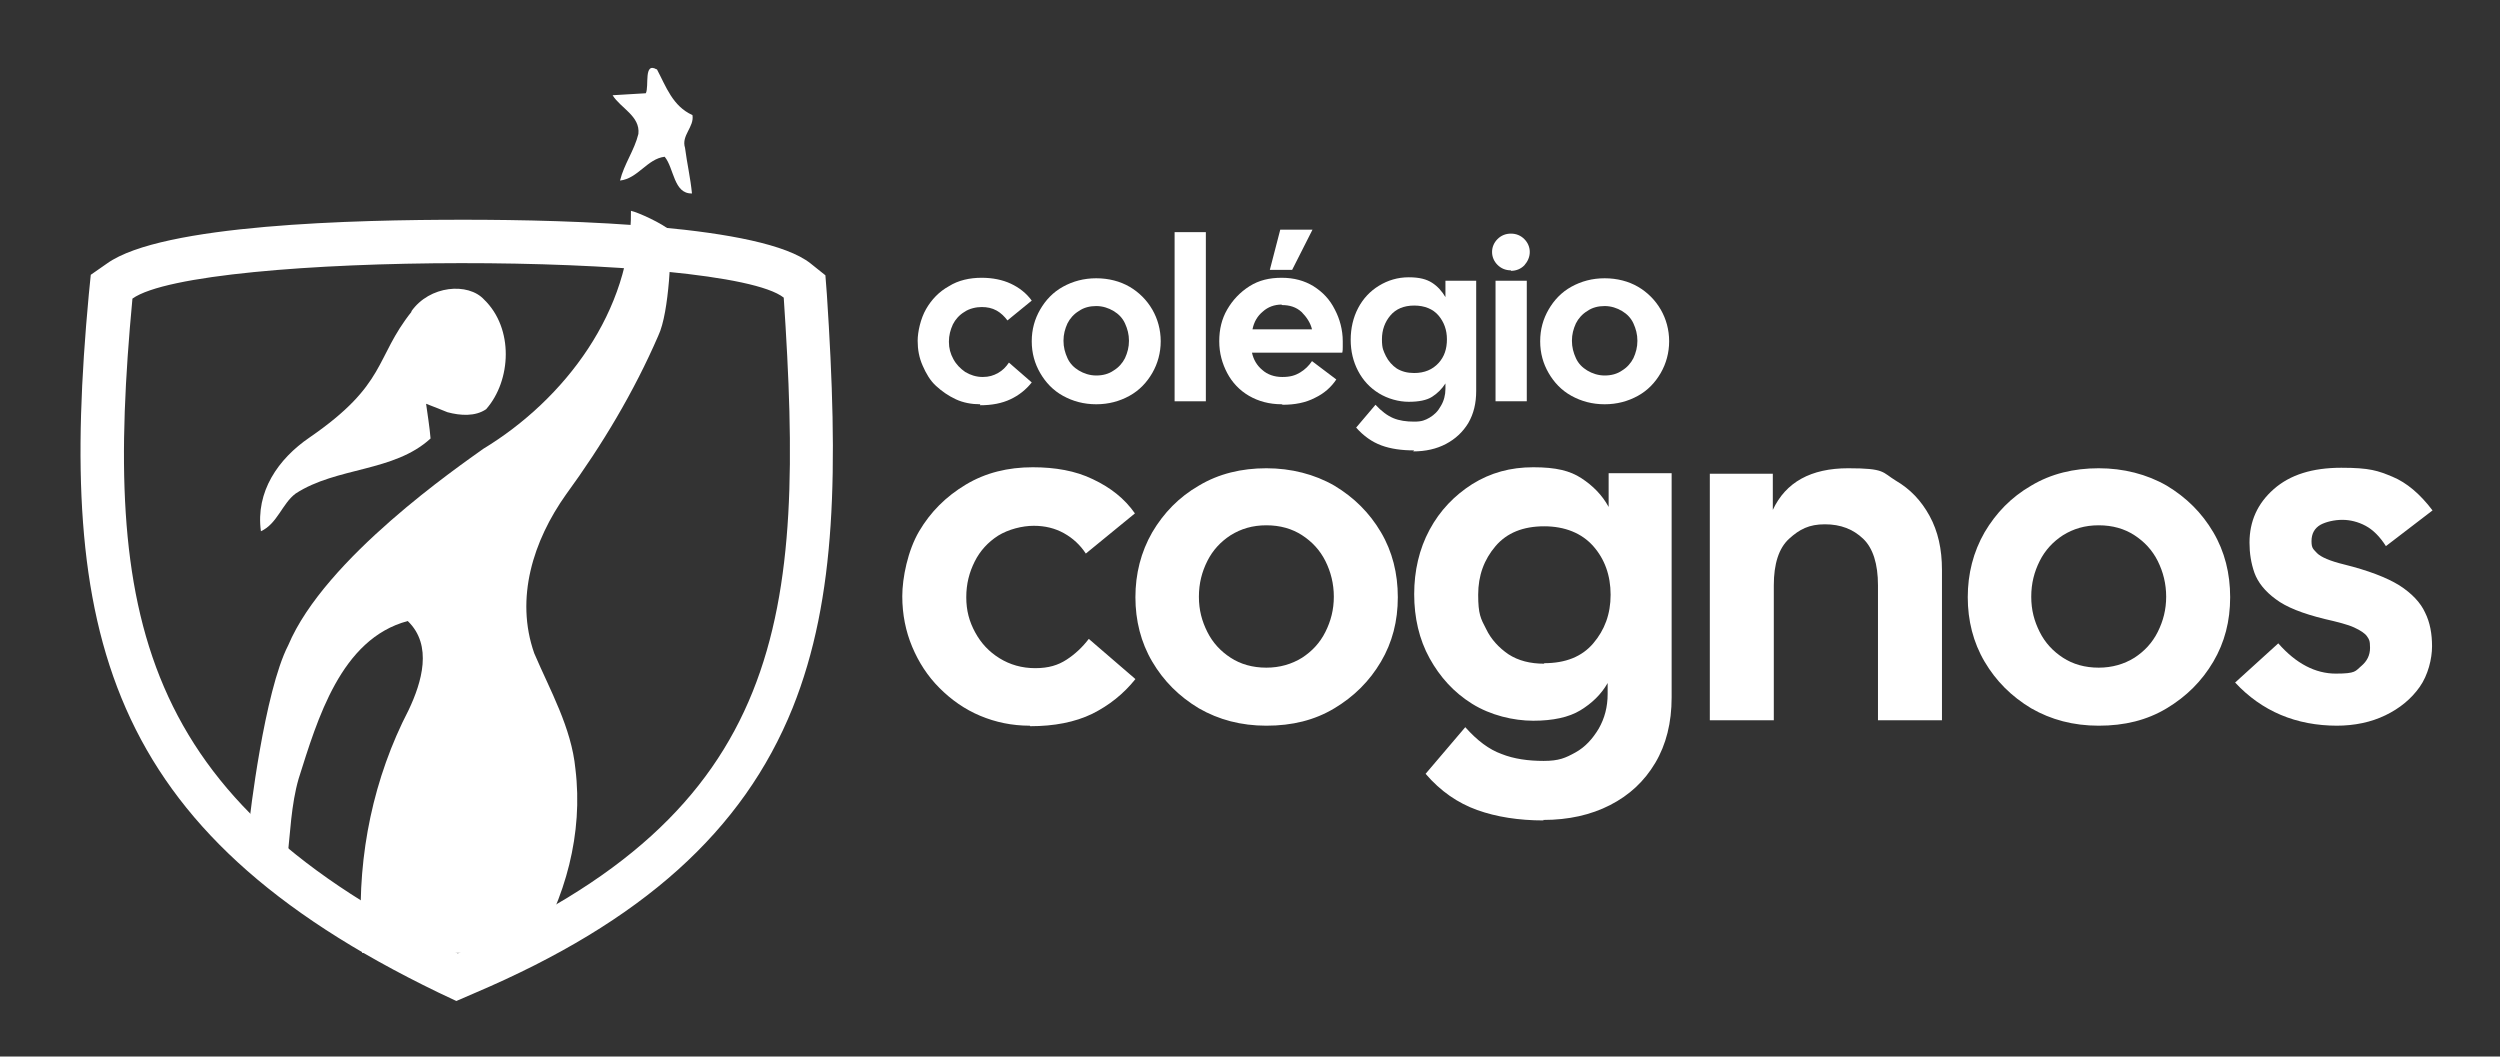
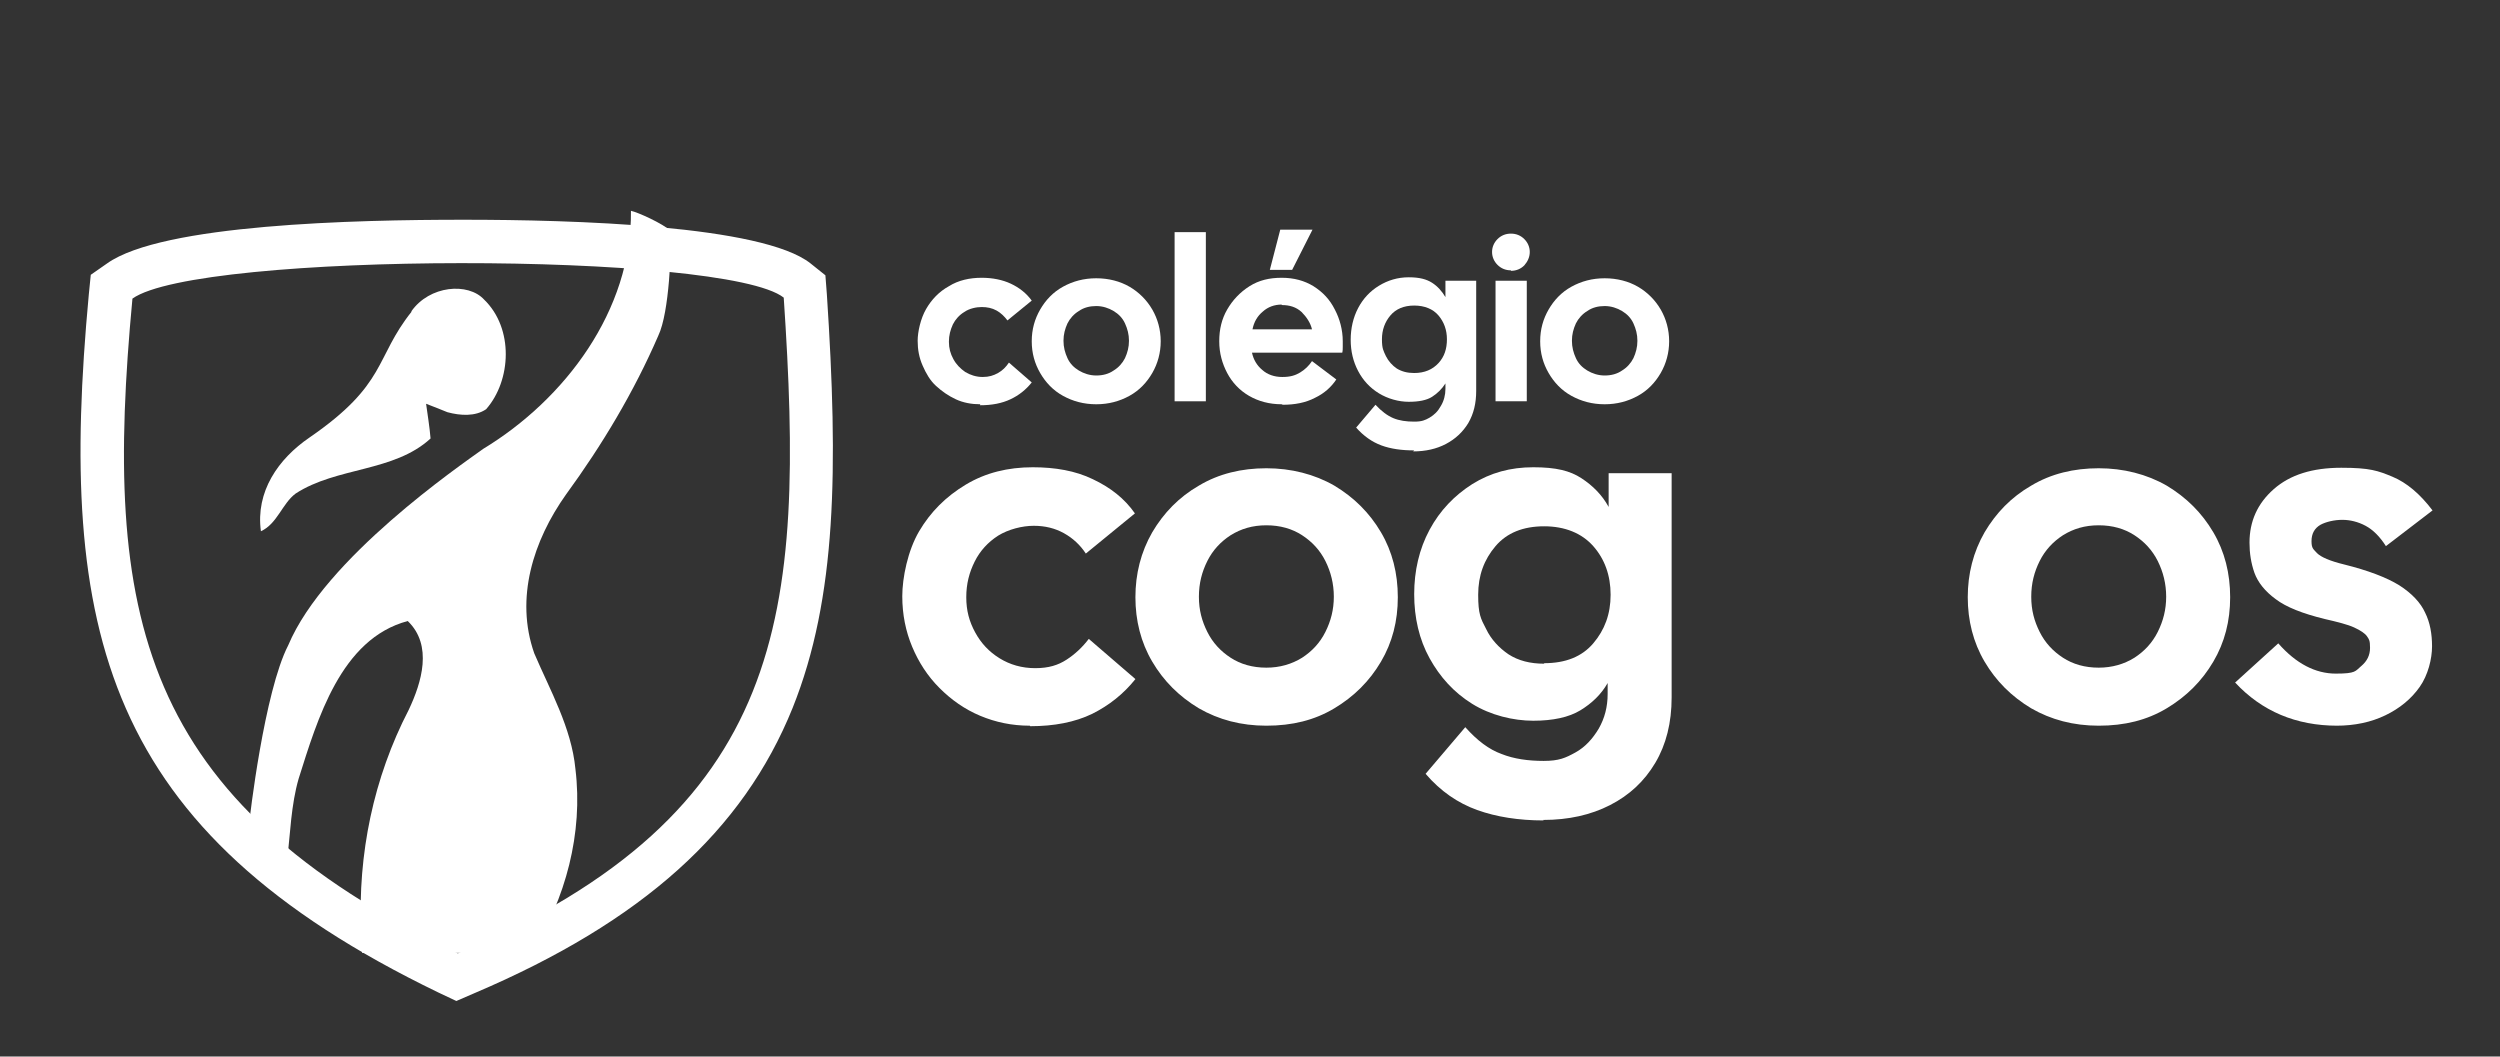
<svg xmlns="http://www.w3.org/2000/svg" id="Camada_1" viewBox="0 0 504 213">
  <rect x="0" y="0" width="504" height="213" fill="#333333" stroke="none" />
  <defs>
    <style> .st0 { fill: #fff; } </style>
  </defs>
  <g>
    <path class="st0" d="M166.7,59.4l-.3-3.9-3-2.4c-9.7-7.7-48-8.8-69.9-8.8s-60.8.9-71.9,8.8l-3.3,2.3-.4,4c-6.3,67.7,2.8,108,70.5,140.7l3.6,1.7,3.7-1.6c33.8-14.4,54.1-32.7,64.1-57.5,8.9-22.2,9.2-48.3,6.9-83.3ZM92.3,192.2C27.8,161.1,20.7,124.1,26.7,60.2c13.3-9.5,119.5-9.5,131.3-.2,4.3,64.1.9,103.7-65.7,132.2Z" />
-     <path class="st0" d="M132.4,14c-2.7-1.6-1.5,3.4-2.2,4.8-2.2.1-4.5.3-6.7.4,1.6,2.6,5.6,4.2,5.2,7.8-.8,3.3-2.9,6.1-3.7,9.4,3.6-.4,5.5-4.4,9-4.8,1.9,2.3,1.8,7.5,5.5,7.4-.3-3.1-1-6.1-1.4-9.2-.8-2.5,1.9-4.2,1.5-6.6-4-1.8-5.3-5.7-7.2-9.3h0Z" />
    <path class="st0" d="M83,62.8c-7.5,9.4-4.9,14.6-20.6,25.4-6.3,4.3-10.9,10.9-9.8,18.9,3.3-1.5,4.3-5.6,7-7.6,8.3-5.4,19.8-4.3,27.2-11.1-.2-2.4-.6-4.8-.9-7,1.1.4,3.3,1.3,4.3,1.7,2.6.7,5.6.9,7.8-.6,5.1-5.8,5.6-16.3-.4-22.1-3.2-3.5-11-2.9-14.7,2.4Z" />
    <path class="st0" d="M132.7,67.7c2.3-4.8,2.6-17.6,2.6-21.1-1.8-1.6-6.7-3.8-8.1-4.1.2,20.1-13.3,38-29.8,48-4.7,3.4-31.9,22-39.3,39.6-4.8,9.3-7.8,34.8-7.9,36.3,1.5,1.8,4,4.4,8.1,7.9-.1-.3-.3-.5-.4-.8.6-5.5.8-11.3,2.3-16.5,3.8-12,8.5-28.2,22-31.8,5.1,4.9,2.8,12.4.2,17.9-7.1,13.7-10.3,29.1-9.6,44.6,0,.8.2,3.7.2,4.4h34.2c6.8-10.9,10.4-24.1,8.8-37.1-.8-8.3-5.1-15.8-8.3-23.3-3.9-11.1-.2-22.7,6.4-32,7.3-10,13.7-20.7,18.6-32Z" />
  </g>
  <g>
    <path class="st0" d="M207.6,146.3c-3.6,0-6.9-.7-10-2-3.1-1.3-5.8-3.2-8.2-5.6-2.4-2.4-4.2-5.2-5.5-8.3-1.3-3.1-2-6.5-2-10.2s1.1-9.2,3.4-13.1c2.3-3.9,5.4-7,9.4-9.4,4-2.4,8.5-3.5,13.5-3.5,4.5,0,8.6.7,12.1,2.4,3.6,1.7,6.4,3.9,8.5,6.9l-9.9,8.1c-1.1-1.7-2.6-3.1-4.4-4.1-1.8-1-3.8-1.5-6.1-1.5s-5.1.7-7.2,2c-2,1.3-3.6,3-4.7,5.2-1.1,2.2-1.7,4.5-1.7,7.2s.6,4.9,1.8,7.1c1.2,2.2,2.8,3.9,4.9,5.2,2.1,1.3,4.5,2,7.2,2s4.6-.6,6.3-1.7c1.7-1.1,3.2-2.5,4.5-4.2l9.4,8.1c-2.4,3-5.3,5.3-8.7,7-3.5,1.7-7.7,2.5-12.5,2.5Z" />
    <path class="st0" d="M255.3,146.3c-5.1,0-9.6-1.2-13.6-3.5-4-2.4-7.1-5.5-9.4-9.4-2.3-3.9-3.4-8.3-3.4-13s1.1-9.1,3.4-13.1c2.3-3.9,5.4-7.1,9.4-9.4,4-2.4,8.6-3.5,13.6-3.5s9.7,1.2,13.7,3.5c4,2.4,7.1,5.5,9.4,9.4,2.3,3.9,3.4,8.3,3.4,13.1s-1.1,9.1-3.4,13c-2.3,3.9-5.4,7-9.4,9.4-4,2.4-8.5,3.5-13.7,3.5ZM255.3,134.6c2.7,0,5.1-.7,7.2-2,2-1.3,3.6-3,4.7-5.2,1.1-2.2,1.7-4.5,1.7-7.1s-.6-5-1.7-7.2c-1.1-2.2-2.7-3.9-4.7-5.2-2-1.3-4.4-2-7.2-2s-5.1.7-7.2,2c-2,1.3-3.6,3-4.7,5.2-1.1,2.2-1.7,4.5-1.7,7.2s.6,4.9,1.7,7.1c1.1,2.2,2.7,3.9,4.7,5.2,2,1.3,4.4,2,7.2,2Z" />
    <path class="st0" d="M311.2,165.4c-5,0-9.5-.7-13.4-2.1-3.9-1.4-7.4-3.8-10.4-7.3l8-9.4c2.4,2.7,4.8,4.5,7.3,5.4,2.5,1,5.4,1.4,8.5,1.4s4.4-.6,6.4-1.7c2-1.1,3.5-2.8,4.7-4.8,1.2-2.1,1.8-4.4,1.8-7v-2.2c-1.3,2.3-3.2,4.1-5.5,5.5-2.3,1.4-5.5,2.1-9.5,2.1s-8.6-1.1-12.3-3.4c-3.7-2.3-6.5-5.4-8.6-9.2-2.1-3.8-3.1-8.2-3.1-12.9s1-9.1,3.1-13c2.1-3.9,5-6.9,8.6-9.2,3.7-2.3,7.7-3.4,12.3-3.4s7.4.7,9.7,2.2c2.3,1.5,4.2,3.4,5.5,5.8v-6.8h12.7v45.2c0,5.1-1.1,9.5-3.3,13.2-2.2,3.7-5.2,6.5-9.1,8.5-3.9,2-8.4,3-13.5,3ZM311.3,133.7c4.3,0,7.6-1.3,9.9-4s3.5-5.9,3.5-9.8-1.2-7.2-3.5-9.8-5.7-4-9.9-4-7.5,1.3-9.8,4c-2.3,2.7-3.5,5.9-3.5,9.8s.5,4.8,1.6,6.9c1,2.1,2.6,3.8,4.5,5.1,2,1.3,4.4,1.9,7.2,1.9Z" />
-     <path class="st0" d="M344.7,145.1v-49.6h12.7v7.3c2.6-5.6,7.7-8.4,15.2-8.4s6.8.8,9.6,2.5c2.9,1.7,5.1,4,6.8,7.1,1.7,3.1,2.5,6.7,2.5,10.9v30.3h-12.9v-27.2c0-4.3-1-7.5-3-9.4-2-1.9-4.5-2.9-7.7-2.9s-5.1,1-7.2,2.9c-2.1,1.9-3.1,5.1-3.1,9.4v27.2h-12.9Z" />
    <path class="st0" d="M423.1,146.3c-5.1,0-9.6-1.2-13.6-3.5-4-2.4-7.1-5.5-9.4-9.4-2.3-3.9-3.4-8.3-3.4-13s1.1-9.1,3.4-13.1c2.3-3.9,5.4-7.1,9.4-9.4,4-2.4,8.6-3.5,13.6-3.5s9.7,1.2,13.7,3.5c4,2.4,7.1,5.5,9.4,9.4,2.3,3.9,3.4,8.3,3.4,13.1s-1.1,9.1-3.4,13c-2.3,3.9-5.4,7-9.4,9.4-4,2.4-8.5,3.5-13.7,3.5ZM423.1,134.6c2.7,0,5.1-.7,7.2-2,2-1.3,3.6-3,4.7-5.2,1.1-2.2,1.7-4.5,1.7-7.1s-.6-5-1.7-7.2c-1.1-2.2-2.7-3.9-4.7-5.2-2-1.3-4.4-2-7.2-2s-5.1.7-7.2,2c-2,1.3-3.6,3-4.7,5.2-1.1,2.2-1.7,4.5-1.7,7.2s.6,4.9,1.7,7.1c1.1,2.2,2.7,3.9,4.7,5.2,2,1.3,4.4,2,7.2,2Z" />
    <path class="st0" d="M471.2,146.3c-8.3,0-15.2-2.9-20.6-8.7l8.7-7.9c3.6,4.1,7.5,6.1,11.6,6.1s3.9-.5,5.1-1.5c1.2-1,1.8-2.2,1.8-3.7s-.2-1.7-.6-2.3c-.4-.6-1.3-1.2-2.6-1.8-1.3-.6-3.3-1.1-5.9-1.7-4.5-1.1-7.8-2.4-9.9-4-2.2-1.6-3.6-3.4-4.3-5.3-.7-2-1-4-1-6.1,0-4.3,1.6-7.9,4.9-10.8,3.3-2.9,7.8-4.3,13.6-4.3s7.4.6,10.3,1.8c2.9,1.2,5.6,3.5,8.1,6.8l-9.4,7.2c-1.2-1.9-2.6-3.3-4.1-4.1-1.5-.8-3.1-1.2-4.7-1.2s-3.3.4-4.4,1c-1.2.7-1.8,1.8-1.8,3.3s.4,1.6,1.1,2.4c.8.8,2.6,1.6,5.5,2.3,4.8,1.2,8.5,2.6,11.1,4.2,2.5,1.6,4.3,3.5,5.2,5.5,1,2,1.4,4.3,1.4,6.8s-.8,5.8-2.5,8.2c-1.7,2.4-4,4.3-6.9,5.7-2.9,1.4-6.2,2.1-9.9,2.1Z" />
  </g>
  <g>
    <path class="st0" d="M197.6,81.5c-1.7,0-3.4-.3-4.9-1-1.5-.7-2.8-1.6-4-2.7s-2-2.5-2.7-4.1-1-3.2-1-5,.6-4.5,1.7-6.4,2.6-3.5,4.6-4.6c1.9-1.2,4.2-1.7,6.6-1.7,2.2,0,4.2.4,5.9,1.2s3.1,1.9,4.2,3.4l-4.9,4c-.6-.8-1.3-1.5-2.2-2-.9-.5-1.9-.7-3-.7s-2.5.3-3.5,1c-1,.6-1.8,1.5-2.3,2.5-.5,1.1-.8,2.2-.8,3.5s.3,2.4.9,3.5c.6,1.1,1.4,1.9,2.4,2.6,1,.6,2.2,1,3.5,1s2.2-.3,3.1-.8,1.6-1.2,2.2-2.1l4.6,4c-1.2,1.5-2.6,2.6-4.3,3.4-1.7.8-3.7,1.2-6.1,1.2Z" />
    <path class="st0" d="M221,81.5c-2.5,0-4.7-.6-6.7-1.7s-3.5-2.7-4.6-4.6c-1.1-1.9-1.7-4-1.7-6.4s.6-4.5,1.7-6.4c1.1-1.9,2.6-3.5,4.6-4.6s4.2-1.7,6.7-1.7,4.8.6,6.7,1.7,3.5,2.7,4.6,4.6c1.1,1.9,1.7,4.1,1.7,6.4s-.6,4.5-1.7,6.4c-1.1,1.9-2.6,3.5-4.6,4.6s-4.2,1.7-6.7,1.7ZM221,75.7c1.3,0,2.5-.3,3.5-1,1-.6,1.8-1.5,2.3-2.5.5-1.1.8-2.2.8-3.5s-.3-2.4-.8-3.5c-.5-1.1-1.3-1.9-2.3-2.5-1-.6-2.2-1-3.5-1s-2.5.3-3.5,1c-1,.6-1.8,1.5-2.3,2.5-.5,1.1-.8,2.2-.8,3.5s.3,2.4.8,3.5c.5,1.1,1.3,1.9,2.3,2.5,1,.6,2.2,1,3.5,1Z" />
    <path class="st0" d="M236.8,80.9v-34.1h6.3v34.1h-6.3Z" />
    <path class="st0" d="M258.4,81.5c-2.5,0-4.7-.6-6.6-1.7s-3.4-2.7-4.4-4.6c-1-1.9-1.6-4-1.6-6.4s.5-4.5,1.6-6.4c1.1-1.9,2.6-3.5,4.5-4.7,1.9-1.2,4-1.7,6.5-1.7s4.6.6,6.4,1.7c1.9,1.2,3.3,2.7,4.3,4.7,1,1.9,1.6,4.1,1.6,6.4s0,.7,0,1.1c0,.4,0,.8-.1,1.2h-18.2c.3,1.4,1,2.6,2.1,3.5,1,.9,2.4,1.4,4,1.4s2.6-.3,3.6-.9c1-.6,1.8-1.4,2.4-2.3l4.9,3.7c-1,1.5-2.4,2.8-4.3,3.7-1.9,1-4.1,1.4-6.5,1.4ZM258.4,61.4c-1.5,0-2.8.5-3.8,1.4-1.1.9-1.8,2.1-2.1,3.6h12c-.3-1.3-1.1-2.5-2.1-3.5-1.1-1-2.4-1.4-4-1.4ZM256,54.4l2.1-8.1h6.5l-4.1,8.1h-4.4Z" />
    <path class="st0" d="M285.1,90.8c-2.5,0-4.7-.3-6.6-1-1.9-.7-3.6-1.9-5.1-3.6l3.9-4.6c1.2,1.3,2.4,2.2,3.6,2.7,1.2.5,2.6.7,4.2.7s2.2-.3,3.1-.8c1-.6,1.7-1.3,2.3-2.4.6-1,.9-2.2.9-3.4v-1.1c-.7,1.1-1.6,2-2.7,2.7-1.1.7-2.7,1-4.7,1s-4.2-.6-6-1.7c-1.8-1.1-3.2-2.6-4.2-4.5-1-1.9-1.5-4-1.5-6.3s.5-4.5,1.5-6.4c1-1.9,2.4-3.4,4.2-4.5,1.8-1.1,3.8-1.7,6-1.7s3.6.4,4.7,1.1c1.1.7,2,1.7,2.7,2.9v-3.3h6.2v22.2c0,2.5-.5,4.6-1.6,6.5-1.1,1.8-2.6,3.2-4.5,4.2s-4.1,1.5-6.6,1.5ZM285.1,75.2c2.1,0,3.7-.7,4.9-2,1.2-1.3,1.7-2.9,1.7-4.8s-.6-3.5-1.7-4.8-2.8-2-4.9-2-3.7.7-4.8,2c-1.1,1.3-1.7,2.9-1.7,4.8s.3,2.3.8,3.4c.5,1,1.3,1.9,2.2,2.5,1,.6,2.1.9,3.5.9Z" />
    <path class="st0" d="M304.6,54.5c-1.1,0-2-.4-2.7-1.1-.7-.7-1.1-1.6-1.1-2.6s.4-1.9,1.1-2.6c.7-.7,1.6-1.1,2.7-1.1s2,.4,2.7,1.1c.7.7,1.1,1.6,1.1,2.6s-.4,1.9-1.1,2.7c-.7.7-1.6,1.1-2.7,1.1ZM301.5,80.9v-24.3h6.3v24.3h-6.3Z" />
    <path class="st0" d="M323.5,81.5c-2.5,0-4.7-.6-6.7-1.7s-3.5-2.7-4.6-4.6c-1.1-1.9-1.7-4-1.7-6.4s.6-4.5,1.7-6.4c1.1-1.9,2.6-3.5,4.6-4.6s4.2-1.7,6.7-1.7,4.8.6,6.7,1.7,3.5,2.7,4.6,4.6c1.1,1.9,1.7,4.1,1.7,6.4s-.6,4.5-1.7,6.4c-1.1,1.9-2.6,3.5-4.6,4.6s-4.2,1.7-6.7,1.7ZM323.5,75.7c1.3,0,2.5-.3,3.5-1,1-.6,1.8-1.5,2.3-2.5.5-1.1.8-2.2.8-3.5s-.3-2.4-.8-3.5c-.5-1.1-1.3-1.9-2.3-2.5-1-.6-2.2-1-3.5-1s-2.5.3-3.5,1c-1,.6-1.8,1.5-2.3,2.5-.5,1.1-.8,2.2-.8,3.5s.3,2.4.8,3.5c.5,1.1,1.3,1.9,2.3,2.5,1,.6,2.2,1,3.5,1Z" />
  </g>
</svg>